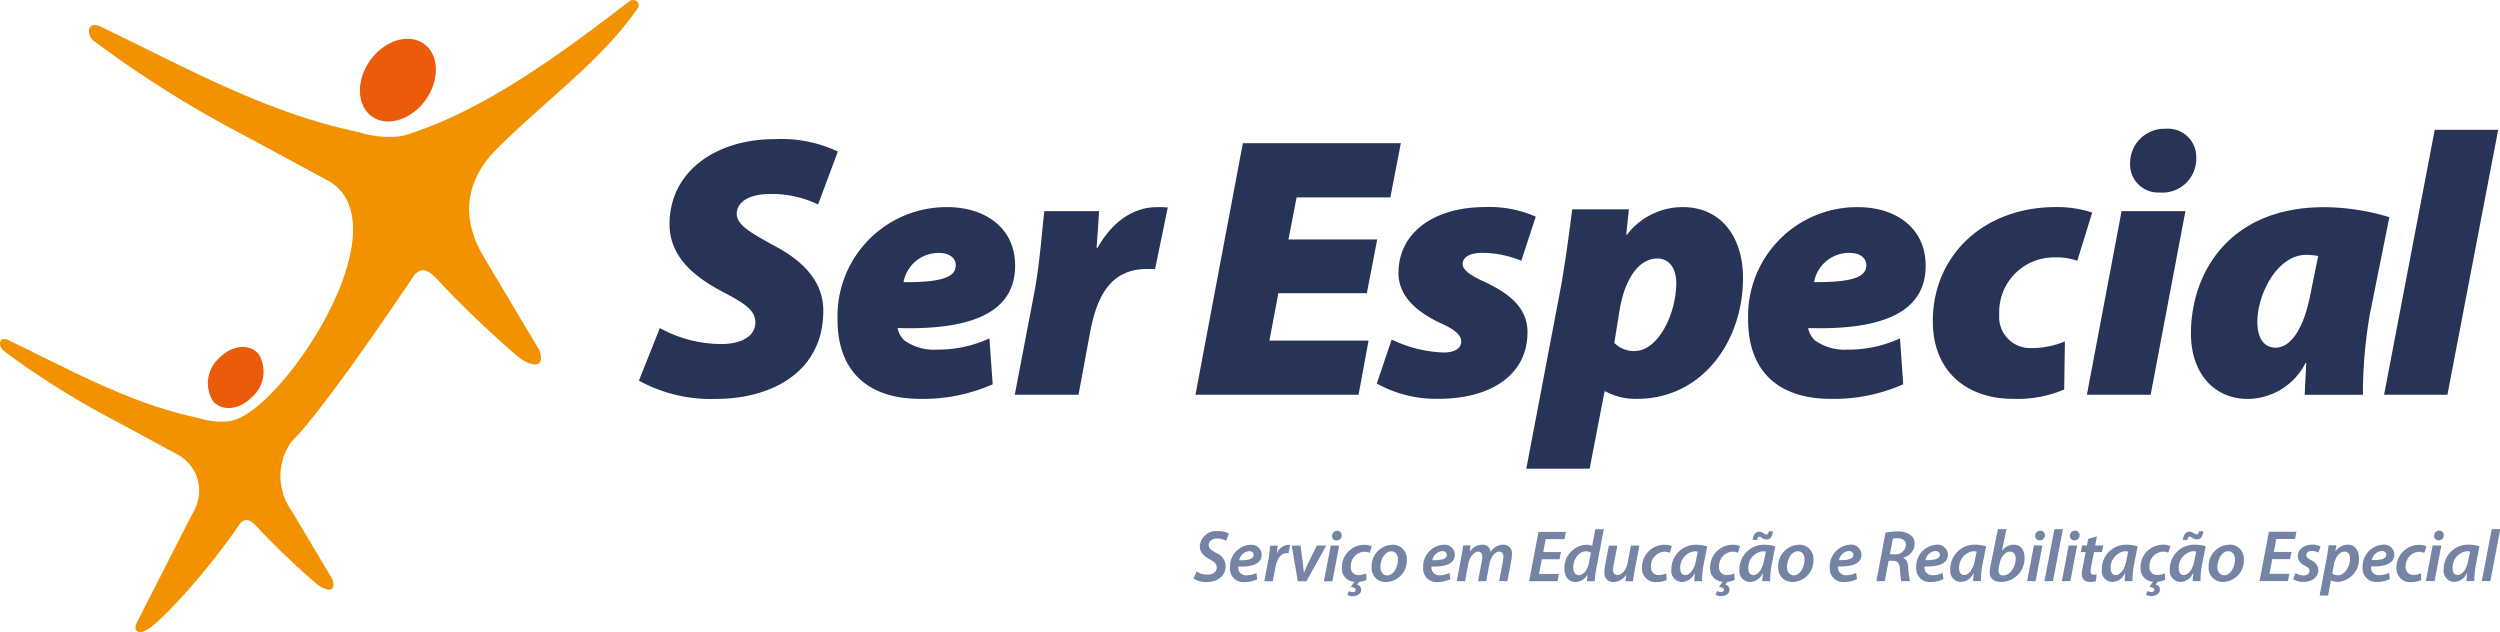
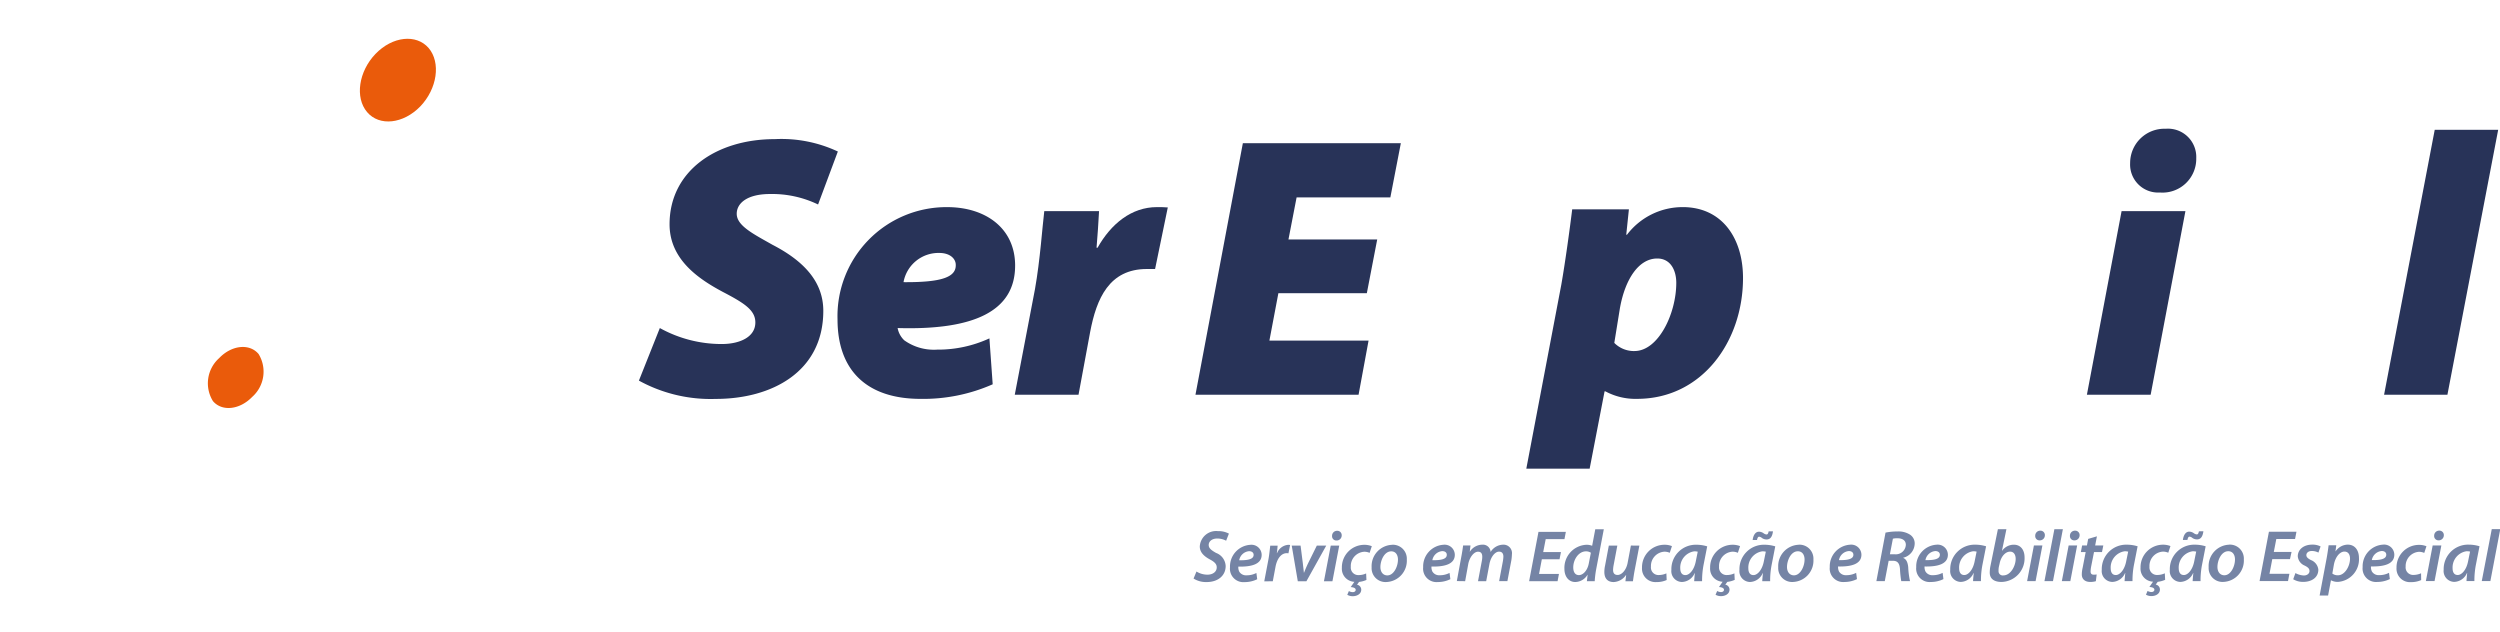
<svg xmlns="http://www.w3.org/2000/svg" width="200" height="50.571" viewBox="0 0 200 50.571">
  <defs>
    <style>.a{fill:none;}.b{clip-path:url(#a);}.c{fill:#283358;}.d{fill:#f39200;}.d,.e,.f{fill-rule:evenodd;}.e{fill:#ea5b0b;}.f{fill:#7584a5;}</style>
    <clipPath id="a">
      <rect class="a" width="200" height="50.571" />
    </clipPath>
  </defs>
  <g transform="translate(-440.539 -146.591)">
    <g class="b" transform="translate(440.539 146.591)">
      <path class="c" d="M506.976,164.188c0-3.013-2.387-4.68-5.433-4.68a8.723,8.723,0,0,0-8.775,8.977c0,4.1,2.353,6.363,6.65,6.363a13.739,13.739,0,0,0,5.763-1.167l-.262-3.673a9.8,9.8,0,0,1-4.181.9,4.077,4.077,0,0,1-2.631-.745,1.815,1.815,0,0,1-.532-.981c6.058.178,9.4-1.32,9.4-4.991m-6.059-1.017c.838,0,1.311.45,1.311.957v.033c0,.924-1.075,1.371-4.179,1.347a2.842,2.842,0,0,1,2.868-2.337" transform="translate(-425.766 -142.938)" />
      <path class="c" d="M510.449,162.756h-.085c.085-.981.144-1.937.2-2.927h-4.382c-.153,1.226-.33,3.909-.745,6.245l-1.616,8.444h5.1l.93-5.017c.508-2.682,1.523-5.043,4.535-5.043h.661l1.016-4.925c-.305-.026-.567-.026-.872-.026-2.031,0-3.671,1.337-4.746,3.249" transform="translate(-422.64 -142.938)" />
      <path class="c" d="M521.005,171.313l.718-3.791H528.8l.83-4.3h-7.1l.652-3.367h7.5l.838-4.332H518.881l-3.791,20.121h13.048l.8-4.332Z" transform="translate(-419.453 -144.065)" />
      <path class="c" d="M491.069,163.72c-1.523-.863-2.861-1.523-2.861-2.48,0-.862.863-1.582,2.656-1.582a8.47,8.47,0,0,1,3.852.838l1.582-4.238a10.625,10.625,0,0,0-5.053-.99c-4.653,0-8.41,2.539-8.41,6.811,0,2.8,2.294,4.358,4.241,5.4,1.725.9,2.622,1.464,2.622,2.453,0,1.193-1.285,1.727-2.682,1.727a10.189,10.189,0,0,1-4.959-1.278l-1.674,4.205a11.915,11.915,0,0,0,6.151,1.464c4.451,0,8.6-2.149,8.6-7.048,0-2.386-1.642-4.028-4.061-5.28" transform="translate(-429.27 -144.137)" />
-       <path class="c" d="M566.387,168.1a4.378,4.378,0,0,1,4.474-4.569,4.751,4.751,0,0,1,1.77.271l1.192-3.857a8.934,8.934,0,0,0-2.926-.44c-5.729,0-9.824,3.85-9.824,9.13,0,4.119,2.835,6.21,6.387,6.21a9.6,9.6,0,0,0,4.122-.745l.058-3.85a6.8,6.8,0,0,1-2.682.534,2.484,2.484,0,0,1-2.571-2.682" transform="translate(-406.448 -142.938)" />
-       <path class="c" d="M563.758,164.188c0-3.013-2.385-4.68-5.431-4.68a8.722,8.722,0,0,0-8.773,8.977c0,4.1,2.351,6.363,6.65,6.363a13.734,13.734,0,0,0,5.761-1.167l-.262-3.673a9.792,9.792,0,0,1-4.179.9,4.081,4.081,0,0,1-2.632-.745,1.822,1.822,0,0,1-.532-.981c6.057.178,9.4-1.32,9.4-4.991M557.7,163.17c.838,0,1.312.45,1.312.957v.033c0,.924-1.075,1.371-4.181,1.347a2.842,2.842,0,0,1,2.868-2.337" transform="translate(-409.706 -142.938)" />
-       <path class="c" d="M538.455,169.5c0-2.209-1.937-3.308-3.52-4.054-1.134-.507-1.666-.956-1.666-1.378,0-.593.626-.9,1.582-.9a8.109,8.109,0,0,1,3.106.635l1.158-3.529a9.106,9.106,0,0,0-4.06-.77c-4.054,0-6.922,2.023-6.922,5.28,0,1.938,1.609,3.165,3.284,3.968,1.286.567,1.733.99,1.733,1.524,0,.473-.422.862-1.438.862a10.262,10.262,0,0,1-4.12-1.04l-1.193,3.52a9.718,9.718,0,0,0,4.84,1.226c4.205.026,7.217-1.852,7.217-5.347" transform="translate(-416.255 -142.938)" />
-       <path class="c" d="M593.044,160.312a18.232,18.232,0,0,0-5.22-.8c-7.581,0-10.653,5.245-10.653,10.111,0,3.2,1.878,5.229,4.535,5.229a5.231,5.231,0,0,0,4.627-2.868h.06c-.035.838-.094,1.7-.119,2.539h4.654a37.211,37.211,0,0,1,.567-6.508Zm-6.295,6.058c-.661,3.46-1.879,4.382-2.809,4.382-.889,0-1.456-.709-1.456-2.081,0-2.149,1.55-5.348,3.936-5.348a5.874,5.874,0,0,1,.93.094Z" transform="translate(-401.895 -142.938)" />
      <path class="c" d="M593.267,154.686l-4.052,21.195h5.067l4.061-21.195Z" transform="translate(-398.489 -144.301)" />
      <path class="c" d="M548.227,159.507a5.59,5.59,0,0,0-4.45,2.209h-.059l.212-2.031h-4.536c-.186,1.523-.567,4.3-.871,6.024l-2.8,14.723h5.067l1.194-6.186h.067a5.06,5.06,0,0,0,2.53.6c5.2,0,8.478-4.594,8.478-9.67,0-3.14-1.642-5.67-4.831-5.67m-3.85,11.516a2.206,2.206,0,0,1-1.616-.652l.449-2.775c.422-2.36,1.523-3.977,2.986-3.977,1.075,0,1.523.956,1.523,1.946,0,2.471-1.438,5.457-3.342,5.457" transform="translate(-413.618 -142.938)" />
      <path class="c" d="M573.457,159.758l-2.775,14.688h5.1l2.782-14.688Z" transform="translate(-403.73 -142.867)" />
      <path class="c" d="M575.74,159.722h.033a2.7,2.7,0,0,0,2.894-2.75,2.263,2.263,0,0,0-2.445-2.351,2.741,2.741,0,0,0-2.844,2.741,2.243,2.243,0,0,0,2.362,2.36" transform="translate(-402.967 -144.32)" />
-       <path class="d" d="M441.242,173.805c-.727-.335-.858.291-.539.727a1.156,1.156,0,0,0,.2.174,65.536,65.536,0,0,0,8.9,5.573l5,2.705a3.285,3.285,0,0,1,1.367,4.233c-.146.335-.336.654-.5.974l-4.19,8.219c-.262.525,0,.888.523.7.117-.044.248-.117.363-.174,1.353-.874,5.048-5,7.317-8.379.452-.611.874-.349,1.31.073a60.429,60.429,0,0,0,4.961,4.743,2.648,2.648,0,0,0,.436.26c.684.305,1,.045.727-.727l-3.258-5.47a4.741,4.741,0,0,1-.017-5.494c2.325-2.291,7.471-9.821,9.77-13.24.612-.827,1.183-.473,1.774.1a81.107,81.107,0,0,0,6.719,6.424,3.6,3.6,0,0,0,.591.354c.926.413,1.36.06.985-.985l-4.414-7.408c-1.793-3-1.518-5.675.453-8.079,3.745-3.982,8.769-7.39,11.824-11.843.316-.512-.3-.827-.631-.591-5.221,4-11.409,8.65-17.794,10.681a3.726,3.726,0,0,1-1.044.176,7.819,7.819,0,0,1-2.838-.373c-7.37-1.518-13.892-5.2-20.631-8.433-.986-.454-1.164.394-.73.985a1.631,1.631,0,0,0,.276.236,88.552,88.552,0,0,0,12.06,7.547l6.779,3.665c5.656,3.707-3.525,17.7-7.671,19.023a2.752,2.752,0,0,1-.771.131,5.783,5.783,0,0,1-2.095-.276c-5.442-1.12-10.255-3.841-15.231-6.227" transform="translate(-440.539 -146.591)" />
      <path class="e" d="M457.553,168.775a2.7,2.7,0,0,1-.5,3.447c-1,1.034-2.414,1.194-3.142.336a2.7,2.7,0,0,1,.494-3.434c1-1.046,2.416-1.193,3.143-.349" transform="translate(-436.876 -140.471)" />
      <path class="e" d="M468.483,149.75c.985,1.162.69,3.252-.67,4.671-1.36,1.4-3.271,1.615-4.256.452s-.671-3.251.67-4.649c1.36-1.419,3.271-1.616,4.256-.473" transform="translate(-434.191 -145.907)" />
      <path class="f" d="M514.972,183.538a1.851,1.851,0,0,0,1.047.282c.884,0,1.521-.494,1.521-1.283a1.169,1.169,0,0,0-.767-1.047c-.367-.21-.59-.369-.59-.639s.245-.514.679-.514a1.475,1.475,0,0,1,.715.176l.223-.568a1.756,1.756,0,0,0-.88-.2,1.308,1.308,0,0,0-1.45,1.229c0,.47.345.785.8,1.031.386.205.556.38.556.638,0,.381-.352.585-.731.585a1.656,1.656,0,0,1-.89-.251Zm5.026-.445a1.66,1.66,0,0,1-.783.187.631.631,0,0,1-.586-.291.8.8,0,0,1-.076-.405c1.1.024,1.867-.21,1.867-.943a.816.816,0,0,0-.917-.8,1.736,1.736,0,0,0-1.616,1.8,1.075,1.075,0,0,0,1.17,1.183,2.291,2.291,0,0,0,1.007-.23Zm-.222-1.444c0,.34-.449.439-1.153.427a.879.879,0,0,1,.792-.726c.216,0,.362.11.362.291Zm1.534,2.106.216-1.147c.112-.608.422-1.1.908-1.1a.9.9,0,0,1,.128.012l.135-.667a1.406,1.406,0,0,0-.146-.012,1.047,1.047,0,0,0-.9.667h-.018c.031-.21.049-.411.065-.6h-.591c-.035.258-.069.69-.146,1.1l-.334,1.755Zm1.515-2.85.486,2.85H524l1.586-2.85h-.754l-.708,1.434c-.159.34-.241.544-.31.726h-.019c-.012-.187-.046-.405-.081-.743l-.181-1.418Zm3.256,2.85.544-2.85h-.679l-.544,2.85Zm.322-3.26a.406.406,0,0,0,.421-.409.352.352,0,0,0-.363-.368.4.4,0,0,0-.409.414.339.339,0,0,0,.344.363Zm2.375,2.635a1.437,1.437,0,0,1-.6.133.6.6,0,0,1-.626-.662,1.142,1.142,0,0,1,1.076-1.206,1.022,1.022,0,0,1,.427.089l.176-.534a1.6,1.6,0,0,0-.585-.11,1.8,1.8,0,0,0-1.809,1.838,1.044,1.044,0,0,0,1,1.122l-.294.422c.287.023.4.106.4.222s-.11.182-.227.182a.617.617,0,0,1-.317-.087l-.13.3a.847.847,0,0,0,.446.112c.31,0,.672-.164.672-.527a.406.406,0,0,0-.339-.393l.163-.222a1.979,1.979,0,0,0,.591-.159Zm2.082-2.29a1.707,1.707,0,0,0-1.643,1.8,1.109,1.109,0,0,0,1.164,1.178,1.706,1.706,0,0,0,1.651-1.8,1.118,1.118,0,0,0-1.171-1.183m-.081.527c.414,0,.544.362.544.656,0,.567-.34,1.269-.849,1.269-.345,0-.556-.275-.556-.667,0-.532.316-1.257.861-1.257m4.671,1.725a1.67,1.67,0,0,1-.784.187.63.63,0,0,1-.585-.291.8.8,0,0,1-.077-.405c1.1.024,1.867-.21,1.867-.943a.816.816,0,0,0-.917-.8,1.735,1.735,0,0,0-1.615,1.8,1.074,1.074,0,0,0,1.169,1.183,2.291,2.291,0,0,0,1.007-.23Zm-.222-1.444c0,.34-.45.439-1.153.427a.877.877,0,0,1,.792-.726c.216,0,.362.11.362.291Zm1.469,2.106.245-1.352c.107-.579.469-1.007.785-1.007.276,0,.34.195.34.409a1.718,1.718,0,0,1-.035.335l-.305,1.615h.654l.258-1.364c.112-.6.458-1,.768-1,.25,0,.35.164.35.405a2.65,2.65,0,0,1-.04.36l-.3,1.593h.661l.317-1.668a3.912,3.912,0,0,0,.046-.486.676.676,0,0,0-.7-.761,1.2,1.2,0,0,0-1.007.585.614.614,0,0,0-.672-.585,1.2,1.2,0,0,0-.989.562h-.006l.058-.5h-.59c-.03.246-.076.544-.141.885l-.362,1.965Zm7.666-2.33h-1.421l.2-1.034h1.5l.112-.581h-2.19l-.748,3.945h2.276l.11-.58h-1.592l.223-1.175h1.415Zm2.745-1.825-.251,1.323a1.2,1.2,0,0,0-.439-.082,1.847,1.847,0,0,0-1.779,1.919c0,.644.358,1.061.866,1.061a1.161,1.161,0,0,0,.979-.575h.012l-.06.509h.627a7.949,7.949,0,0,1,.128-1.012l.6-3.143Zm-.521,2.745c-.115.59-.478.924-.784.924-.322,0-.457-.268-.457-.613,0-.639.434-1.288,1.018-1.288a.676.676,0,0,1,.391.112Zm3.37-1.441-.262,1.387c-.112.591-.481.966-.8.966-.268,0-.363-.169-.363-.4a2.246,2.246,0,0,1,.046-.394l.294-1.556h-.68l-.3,1.6a2.4,2.4,0,0,0-.058.509c0,.585.327.808.743.808a1.258,1.258,0,0,0,.989-.563h.012l-.058.5h.6c.035-.245.076-.544.14-.884l.376-1.967Zm2.839,2.226a1.5,1.5,0,0,1-.608.133.6.6,0,0,1-.625-.668,1.143,1.143,0,0,1,1.076-1.2,1.011,1.011,0,0,1,.426.089l.176-.534a1.545,1.545,0,0,0-.579-.11,1.8,1.8,0,0,0-1.815,1.838A1.076,1.076,0,0,0,552,183.821a1.92,1.92,0,0,0,.82-.165Zm2.857.625a6.733,6.733,0,0,1,.117-1.3l.292-1.486a2.957,2.957,0,0,0-.859-.13,1.951,1.951,0,0,0-2.006,2.008.867.867,0,0,0,.842.972,1.147,1.147,0,0,0,1.02-.709h.015c-.023.246-.046.475-.053.644Zm-.5-1.609c-.135.725-.521,1.122-.836,1.122-.3,0-.411-.245-.411-.544a1.311,1.311,0,0,1,1.117-1.357,1.211,1.211,0,0,1,.282.028Zm3.084.984a1.438,1.438,0,0,1-.6.133.6.6,0,0,1-.626-.662,1.142,1.142,0,0,1,1.076-1.206,1.033,1.033,0,0,1,.428.089l.176-.534a1.6,1.6,0,0,0-.585-.11,1.8,1.8,0,0,0-1.81,1.838,1.044,1.044,0,0,0,1,1.122l-.292.422c.286.023.4.106.4.222s-.11.182-.227.182a.621.621,0,0,1-.317-.087l-.13.3a.847.847,0,0,0,.446.112c.31,0,.672-.164.672-.527a.406.406,0,0,0-.339-.393l.163-.222a1.978,1.978,0,0,0,.591-.159Zm2.861.625a6.539,6.539,0,0,1,.118-1.3l.291-1.486a2.957,2.957,0,0,0-.859-.13,1.952,1.952,0,0,0-2.006,2.008.866.866,0,0,0,.843.972,1.144,1.144,0,0,0,1.017-.709h.017c-.023.246-.046.475-.053.644Zm-.5-1.609c-.135.725-.521,1.122-.836,1.122-.3,0-.409-.245-.409-.544a1.31,1.31,0,0,1,1.116-1.357,1.2,1.2,0,0,1,.282.028Zm-.552-1.686c.031-.153.077-.264.172-.264a.41.41,0,0,1,.227.106.653.653,0,0,0,.363.115c.293,0,.457-.2.516-.648h-.346c-.04.2-.089.25-.181.25a.5.5,0,0,1-.228-.1.65.65,0,0,0-.362-.123c-.276,0-.457.258-.509.667Zm3.343.38a1.707,1.707,0,0,0-1.645,1.8,1.11,1.11,0,0,0,1.165,1.178,1.706,1.706,0,0,0,1.651-1.8,1.118,1.118,0,0,0-1.171-1.183m-.081.527c.414,0,.543.362.543.656,0,.567-.34,1.269-.849,1.269-.345,0-.556-.275-.556-.667,0-.532.317-1.257.862-1.257m4.67,1.725a1.662,1.662,0,0,1-.784.187.63.63,0,0,1-.585-.291.8.8,0,0,1-.076-.405c1.1.024,1.867-.21,1.867-.943a.816.816,0,0,0-.917-.8,1.736,1.736,0,0,0-1.616,1.8,1.075,1.075,0,0,0,1.17,1.183,2.291,2.291,0,0,0,1.007-.23Zm-.222-1.444c0,.34-.45.439-1.153.427a.88.88,0,0,1,.791-.726c.216,0,.362.11.362.291Zm1.84,2.106h.672l.31-1.628h.333c.364,0,.544.183.575.685a7.973,7.973,0,0,0,.1.943h.7a6.52,6.52,0,0,1-.142-1.106c-.035-.376-.145-.649-.4-.749l.006-.018a1.19,1.19,0,0,0,.912-1.13.836.836,0,0,0-.372-.713,1.7,1.7,0,0,0-.992-.257,4.722,4.722,0,0,0-.97.092Zm1.321-3.394a1.382,1.382,0,0,1,.363-.035c.387,0,.673.163.673.526a.8.8,0,0,1-.889.754h-.386Zm3.979,2.732a1.662,1.662,0,0,1-.784.187.63.63,0,0,1-.585-.291.8.8,0,0,1-.077-.405c1.1.024,1.867-.21,1.867-.943a.816.816,0,0,0-.917-.8,1.736,1.736,0,0,0-1.616,1.8,1.075,1.075,0,0,0,1.17,1.183,2.283,2.283,0,0,0,1.007-.23Zm-.222-1.444c0,.34-.45.439-1.153.427a.879.879,0,0,1,.792-.726c.216,0,.362.11.362.291Zm3.288,2.106a6.741,6.741,0,0,1,.118-1.3l.293-1.486a2.958,2.958,0,0,0-.86-.13,1.952,1.952,0,0,0-2.008,2.008.867.867,0,0,0,.843.972,1.146,1.146,0,0,0,1.019-.709h.017c-.023.246-.046.475-.053.644Zm-.5-1.609c-.133.725-.519,1.122-.835,1.122-.3,0-.411-.245-.411-.544a1.311,1.311,0,0,1,1.117-1.357,1.21,1.21,0,0,1,.282.028Zm1.855-2.546-.6,2.961a2.866,2.866,0,0,0-.051.493c-.008.514.35.767.947.767a1.891,1.891,0,0,0,1.838-1.973c0-.509-.253-1.007-.861-1.007a1.155,1.155,0,0,0-.937.486h-.01l.357-1.727Zm.141,2.734c.117-.575.48-.938.831-.938.315,0,.45.264.45.581,0,.555-.393,1.321-.989,1.321a.335.335,0,0,1-.38-.363,1.416,1.416,0,0,1,.029-.34Zm2.875,1.421.544-2.85h-.679l-.544,2.85Zm.322-3.26a.406.406,0,0,0,.421-.409.352.352,0,0,0-.363-.368.4.4,0,0,0-.409.414.34.34,0,0,0,.345.363Zm1.069,3.26.792-4.155h-.68l-.794,4.155Zm1.388,0,.544-2.85h-.679l-.544,2.85Zm.322-3.26a.407.407,0,0,0,.421-.409.352.352,0,0,0-.363-.368.4.4,0,0,0-.411.414.34.34,0,0,0,.345.363Zm1.106-.118-.1.527h-.386l-.1.526h.386l-.246,1.271a2.355,2.355,0,0,0-.063.526c0,.328.21.593.679.593a1.5,1.5,0,0,0,.444-.059l.065-.539a1.5,1.5,0,0,1-.235.018c-.182,0-.251-.1-.251-.259a2.511,2.511,0,0,1,.046-.4l.228-1.153h.638l.106-.526H587.1l.14-.731Zm3.546,3.378a6.637,6.637,0,0,1,.117-1.3l.292-1.486a2.957,2.957,0,0,0-.859-.13,1.952,1.952,0,0,0-2.008,2.008.867.867,0,0,0,.843.972,1.145,1.145,0,0,0,1.019-.709h.017c-.023.246-.046.475-.053.644Zm-.5-1.609c-.135.725-.521,1.122-.836,1.122-.3,0-.409-.245-.409-.544a1.31,1.31,0,0,1,1.116-1.357,1.21,1.21,0,0,1,.282.028Zm3.084.984a1.438,1.438,0,0,1-.6.133.6.6,0,0,1-.626-.662,1.142,1.142,0,0,1,1.076-1.206,1.022,1.022,0,0,1,.427.089l.176-.534a1.6,1.6,0,0,0-.585-.11,1.8,1.8,0,0,0-1.809,1.838,1.043,1.043,0,0,0,1,1.122l-.292.422c.287.023.4.106.4.222s-.112.182-.227.182a.617.617,0,0,1-.317-.087l-.13.3a.843.843,0,0,0,.446.112c.31,0,.671-.164.671-.527a.4.4,0,0,0-.337-.393l.162-.222a1.987,1.987,0,0,0,.593-.159Zm2.859.625a6.746,6.746,0,0,1,.118-1.3l.291-1.486a2.941,2.941,0,0,0-.858-.13,1.952,1.952,0,0,0-2.008,2.008.867.867,0,0,0,.843.972,1.146,1.146,0,0,0,1.019-.709h.017c-.023.246-.046.475-.053.644Zm-.5-1.609c-.133.725-.521,1.122-.835,1.122-.3,0-.411-.245-.411-.544a1.311,1.311,0,0,1,1.117-1.357,1.191,1.191,0,0,1,.281.028Zm-.55-1.686c.03-.153.077-.264.171-.264a.4.4,0,0,1,.227.106.658.658,0,0,0,.364.115c.291,0,.455-.2.516-.648H595.4c-.04.2-.089.25-.181.25a.5.5,0,0,1-.23-.1.643.643,0,0,0-.361-.123c-.276,0-.457.258-.509.667Zm3.342.38a1.707,1.707,0,0,0-1.643,1.8,1.109,1.109,0,0,0,1.165,1.178,1.706,1.706,0,0,0,1.65-1.8,1.117,1.117,0,0,0-1.171-1.183m-.081.527c.414,0,.544.362.544.656,0,.567-.34,1.269-.849,1.269-.345,0-.555-.275-.555-.667,0-.532.317-1.257.861-1.257m5.069.058h-1.421l.2-1.034h1.5l.112-.581H601l-.748,3.945h2.276l.11-.58h-1.592l.223-1.175h1.415Zm.131,2.183a1.522,1.522,0,0,0,.8.212c.685,0,1.211-.353,1.211-.979a.927.927,0,0,0-.59-.766c-.241-.123-.368-.235-.368-.393,0-.192.173-.334.432-.334a1.113,1.113,0,0,1,.532.13l.174-.493a1.4,1.4,0,0,0-.672-.146c-.673,0-1.153.386-1.153.938a.887.887,0,0,0,.561.743c.282.146.376.257.376.437s-.164.346-.439.352a1.536,1.536,0,0,1-.685-.194Zm2.791,1.306.228-1.219h.012a1.131,1.131,0,0,0,.567.124,1.81,1.81,0,0,0,1.663-1.92c0-.555-.286-1.06-.9-1.06a1.2,1.2,0,0,0-.966.532h-.013l.064-.48h-.613c-.035.287-.1.731-.164,1.071l-.555,2.951Zm.462-2.459c.123-.666.5-1.06.843-1.06s.45.294.45.557c0,.638-.434,1.339-.96,1.339a.694.694,0,0,1-.455-.139Zm4.413.638a1.664,1.664,0,0,1-.782.187.631.631,0,0,1-.586-.291.8.8,0,0,1-.076-.405c1.1.024,1.867-.21,1.867-.943a.817.817,0,0,0-.919-.8,1.736,1.736,0,0,0-1.615,1.8,1.074,1.074,0,0,0,1.169,1.183,2.284,2.284,0,0,0,1.007-.23Zm-.222-1.444c0,.34-.45.439-1.153.427a.879.879,0,0,1,.792-.726c.215,0,.362.11.362.291Zm2.786,1.482a1.513,1.513,0,0,1-.609.133.6.6,0,0,1-.625-.668A1.142,1.142,0,0,1,613,181.4a1.022,1.022,0,0,1,.427.089l.176-.534a1.559,1.559,0,0,0-.58-.11,1.8,1.8,0,0,0-1.815,1.838,1.076,1.076,0,0,0,1.153,1.142,1.919,1.919,0,0,0,.82-.165Zm1.078.625.544-2.85H614.1l-.544,2.85Zm.321-3.26a.407.407,0,0,0,.422-.409.352.352,0,0,0-.363-.368.4.4,0,0,0-.411.414.341.341,0,0,0,.346.363Zm2.867,3.26a6.646,6.646,0,0,1,.118-1.3l.291-1.486a2.957,2.957,0,0,0-.859-.13,1.952,1.952,0,0,0-2.008,2.008.867.867,0,0,0,.843.972,1.144,1.144,0,0,0,1.019-.709h.017c-.022.246-.046.475-.053.644Zm-.5-1.609c-.135.725-.522,1.122-.836,1.122-.3,0-.409-.245-.409-.544a1.31,1.31,0,0,1,1.116-1.357,1.21,1.21,0,0,1,.282.028Zm1.778,1.609.791-4.155h-.68l-.8,4.155Z" transform="translate(-419.487 -137.255)" />
    </g>
  </g>
</svg>